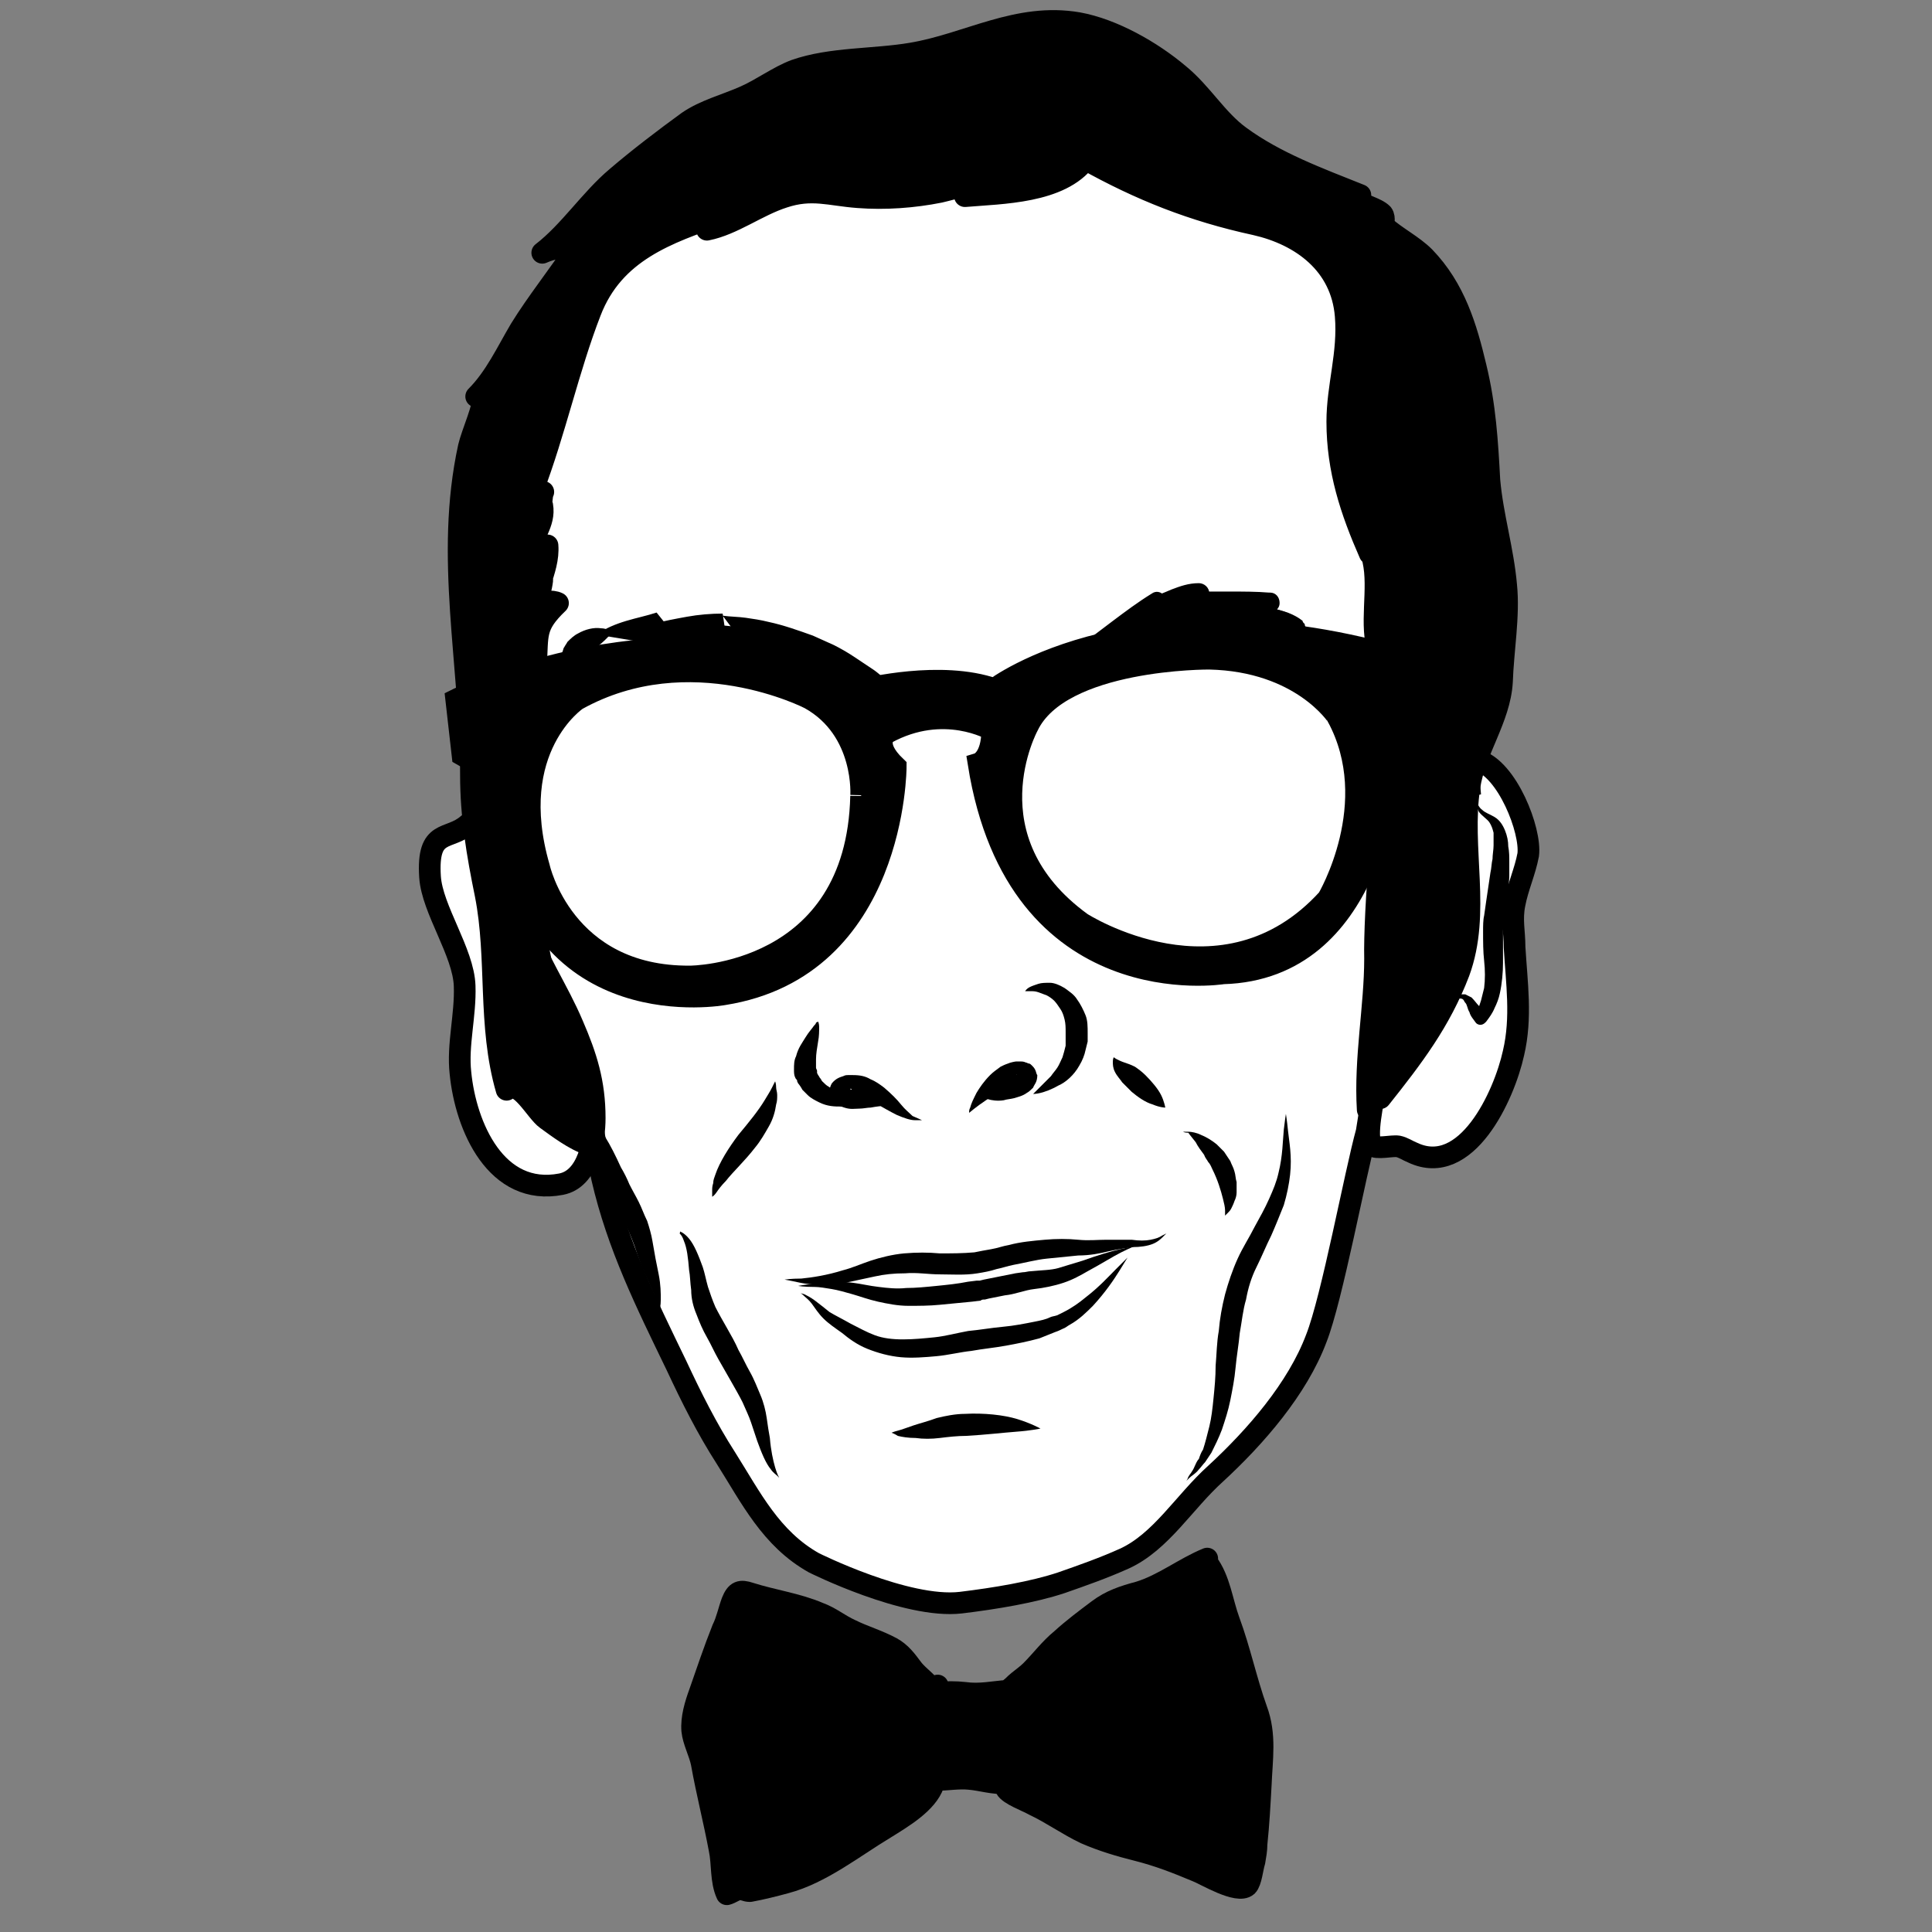
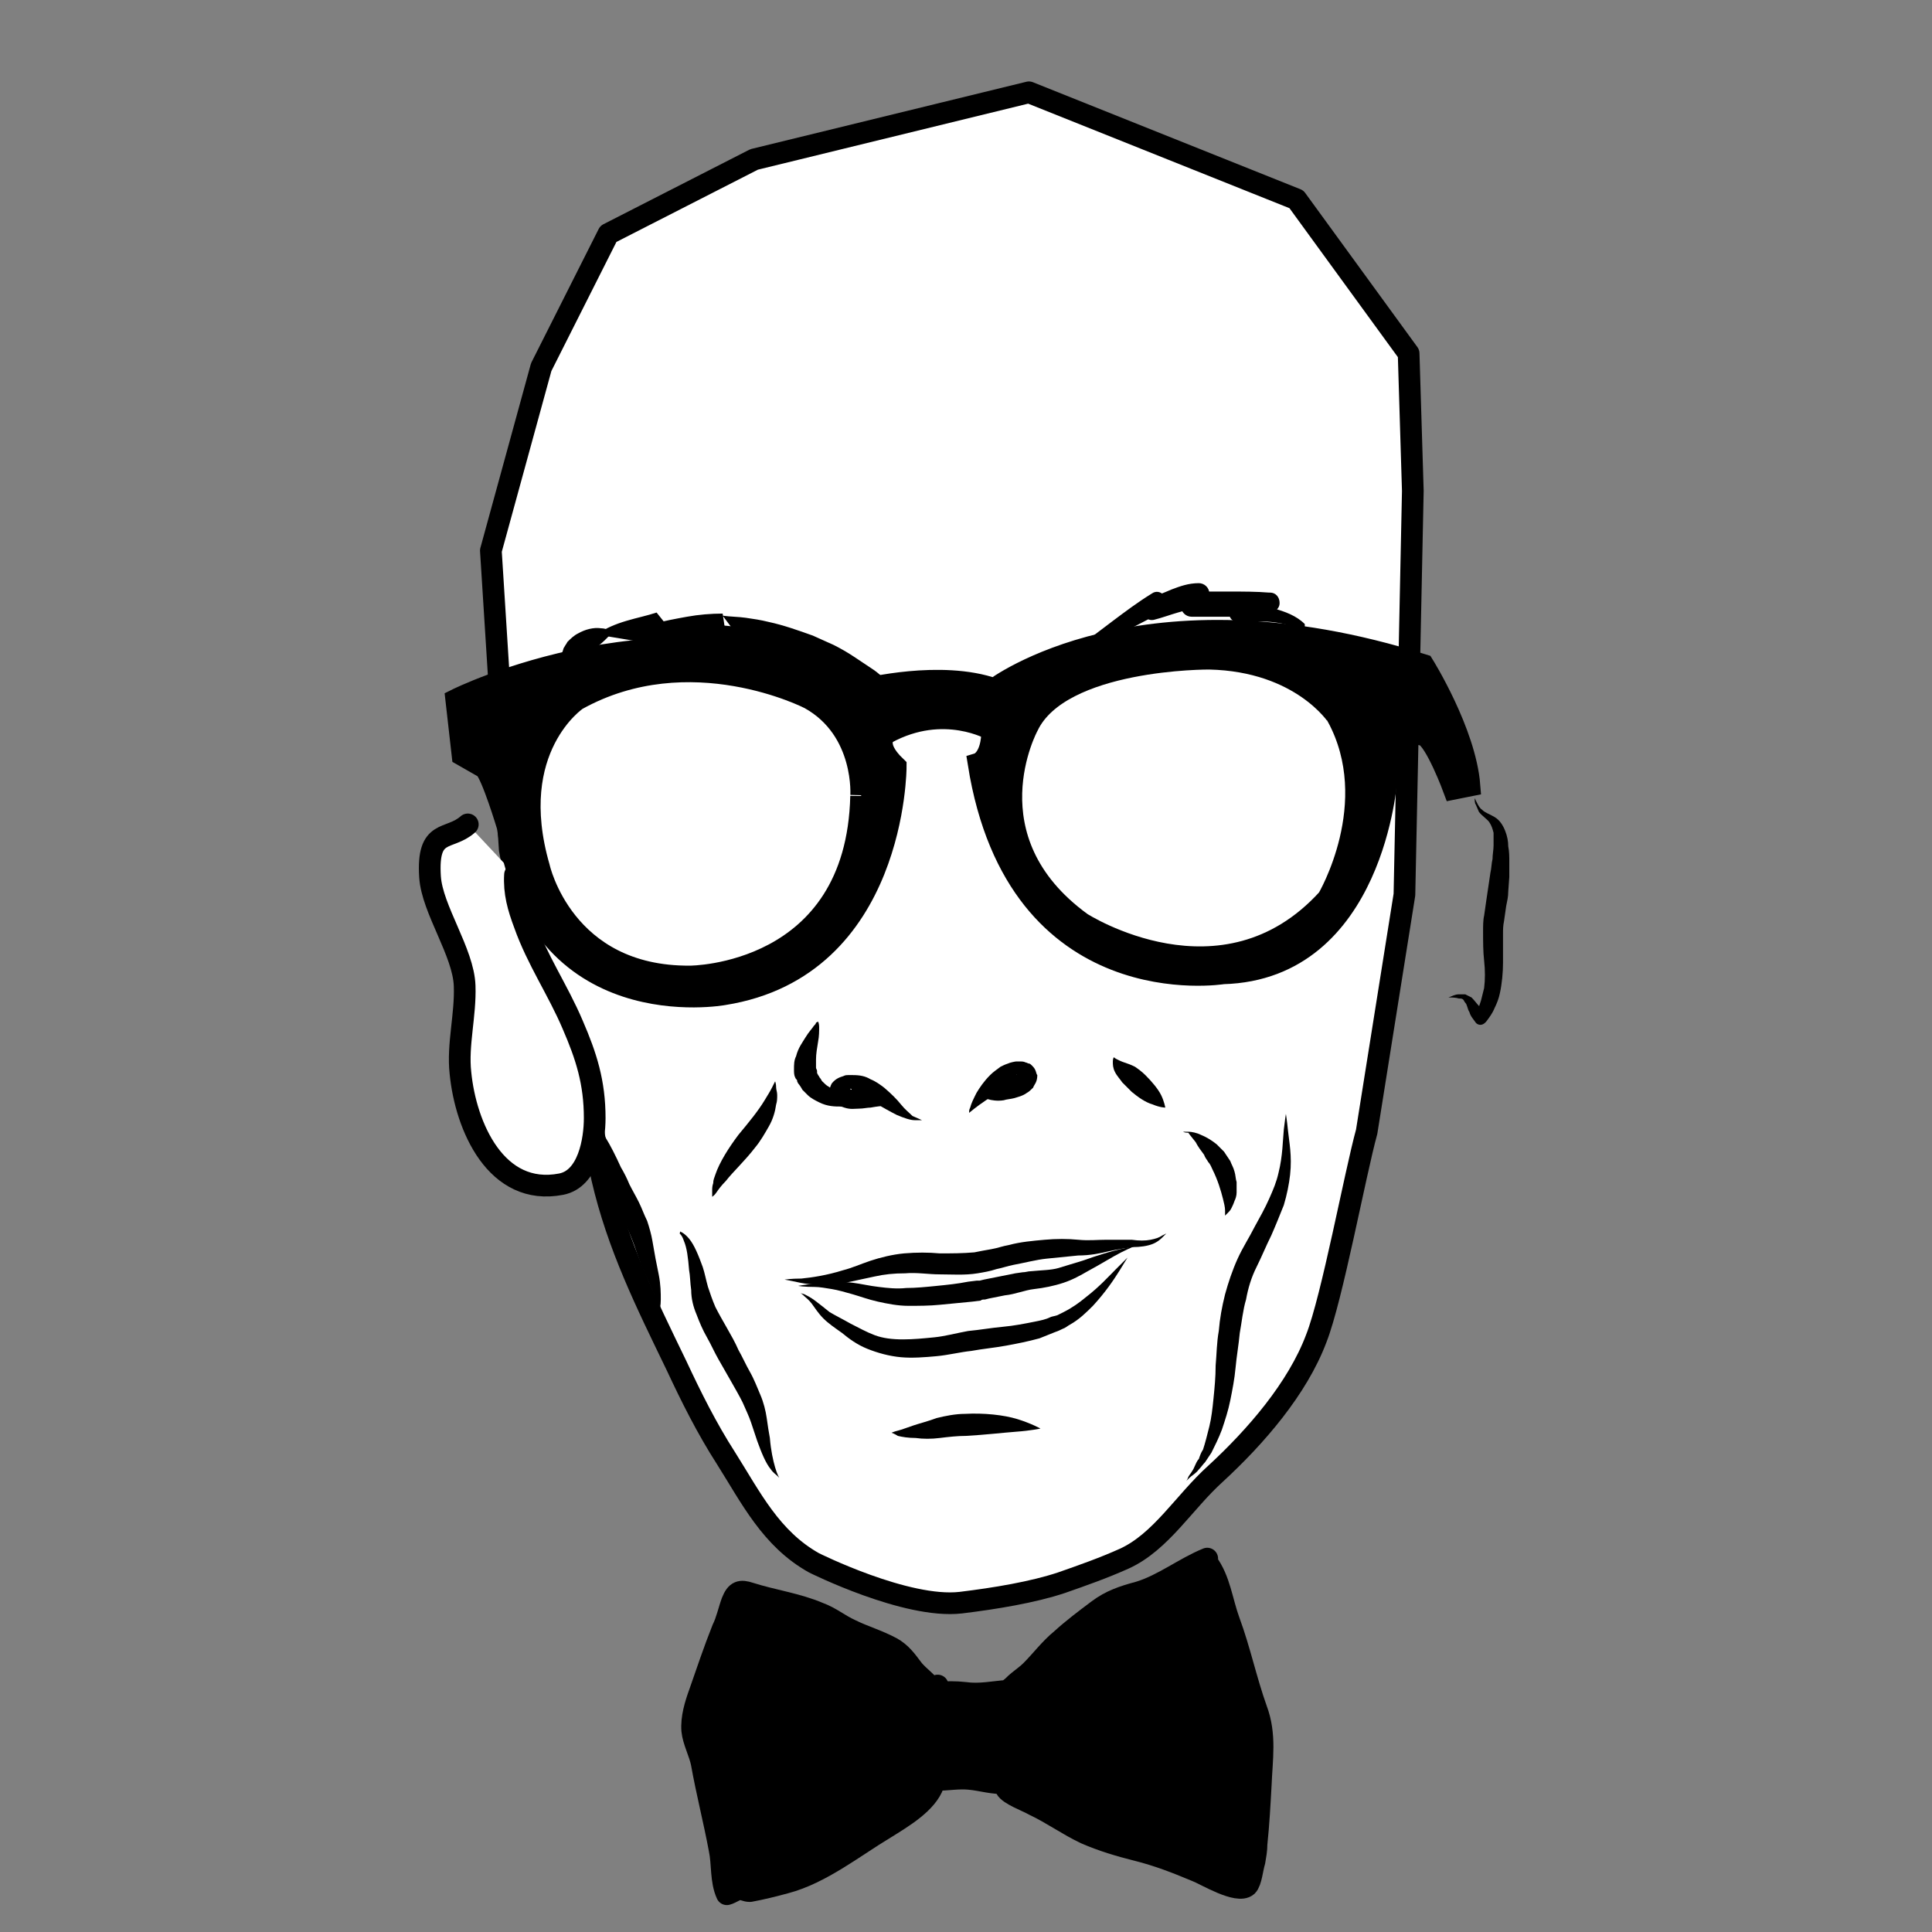
<svg xmlns="http://www.w3.org/2000/svg" version="1.1" x="0px" y="0px" viewBox="0 0 184.2 184.2" style="enable-background:new 0 0 184.2 184.2;" xml:space="preserve">
  <rect x="0" y="0" width="184.2" height="184.2" fill="#808080" stroke="none" />
  <style type="text/css">
	.st0{fill:#FFFFFF;stroke:#000000;stroke-width:2.068;stroke-linecap:round;stroke-linejoin:round;stroke-miterlimit:10;}
	.st1{stroke:#000000;stroke-width:2.068;stroke-linecap:round;stroke-linejoin:round;stroke-miterlimit:10;}
	.st2{fill:none;}
	.st3{stroke:#000000;stroke-width:2.068;stroke-miterlimit:10;}
	.st4{fill:#FFFFFF;stroke:#000000;stroke-width:2.068;stroke-miterlimit:10;}
</style>
  <g id="Calque_1">
</g>
  <g id="Layer_1">
    <g id="XMLID_14_">
      <g id="XMLID_15_">
        <path id="XMLID_381_" class="st0" d="M48.6,81c1,5.5,2.4,11,4.4,16.3c1,2.7,2.4,5.3,3.1,8.1c0.5,2.3,0.8,4.6,1.3,6.9     c1.5,6.5,4.2,11.9,7.1,17.9c1.4,3,2.9,6,4.7,8.8c2.4,3.8,4.3,7.7,8.4,10c0,0,8.8,4.4,14,3.8c3.3-0.4,6.9-1,9.6-1.9     c2-0.7,4-1.4,6-2.3c3.5-1.6,5.7-5.4,8.7-8.1c3.8-3.5,7.8-8.1,9.6-12.9c1.5-3.8,3.7-15.7,4.8-19.7l3.6-22.6l0.8-38.5l-0.4-13.1     l-10.7-14.7L98.1,8.8l-26.2,6.4L58,22.3L51.6,35l-4.8,17.5L48.6,81" />
        <g id="XMLID_377_">
          <path id="XMLID_54_" d="M78,97.4c0,0,0.1,0.2,0.1,0.5c0,0.4,0,0.9-0.1,1.4c-0.1,0.6-0.2,1.2-0.2,1.7c0,0.3,0,0.5,0,0.8      c0,0.1,0.1,0.2,0.1,0.3l0,0.1c0,0,0,0.1,0,0l0,0.1l0.1,0.2c0.1,0.1,0.1,0.2,0.2,0.3c0.1,0.1,0.1,0.2,0.2,0.3      c0.2,0.2,0.4,0.4,0.6,0.5c0.4,0.3,0.9,0.6,1.4,0.8c0.5,0.2,0.9,0.4,1.2,0.5c0.3,0.1,0.5,0.2,0.5,0.2s-0.2,0.1-0.5,0.2      c-0.3,0.1-0.8,0.2-1.4,0.2c-0.6,0-1.3,0-2.1-0.4c-0.4-0.2-0.8-0.4-1.1-0.7c-0.2-0.2-0.3-0.3-0.5-0.5c-0.1-0.2-0.3-0.5-0.4-0.6      l-0.1-0.2l0-0.1c-0.1-0.1,0-0.1-0.1-0.1l-0.1-0.2c-0.1-0.2-0.1-0.5-0.1-0.7c0-0.5,0-0.9,0.2-1.3c0.2-0.8,0.6-1.3,0.9-1.8      c0.3-0.5,0.6-0.8,0.8-1.1c0.1-0.1,0.2-0.2,0.2-0.3C78,97.4,78,97.4,78,97.4z" />
        </g>
        <g id="XMLID_374_">
-           <path id="XMLID_52_" d="M97.7,94.5c0,0,0.1,0,0.1-0.1c0.1-0.1,0.2-0.2,0.4-0.3c0.2-0.1,0.5-0.2,0.8-0.3c0.3-0.1,0.7-0.1,1.1-0.1      c0.4,0,0.9,0.2,1.4,0.5c0.4,0.3,0.9,0.6,1.2,1.1c0.3,0.4,0.6,1,0.8,1.5c0.2,0.5,0.2,1.1,0.2,1.7l0,0.4l0,0.2l0,0.2l-0.1,0.4      l-0.1,0.4c-0.1,0.5-0.3,1-0.6,1.5c-0.5,0.9-1.3,1.6-2,1.9c-0.7,0.4-1.3,0.6-1.7,0.7c-0.4,0.1-0.7,0.1-0.7,0.1s0.2-0.2,0.5-0.5      c0.3-0.3,0.7-0.7,1.2-1.2c0.2-0.3,0.4-0.5,0.6-0.8c0.2-0.3,0.3-0.6,0.5-1c0.1-0.3,0.2-0.7,0.3-1.1l0-0.3l0-0.4l0-0.2l0-0.1      l0-0.3c0-0.4,0-0.8-0.1-1.2c-0.1-0.4-0.2-0.7-0.4-1c-0.2-0.3-0.4-0.6-0.6-0.8c-0.2-0.2-0.5-0.4-0.7-0.5      c-0.3-0.1-0.5-0.2-0.8-0.3c-0.3-0.1-0.5-0.1-0.7-0.1C98,94.5,97.7,94.5,97.7,94.5z" />
-         </g>
+           </g>
        <g id="XMLID_371_">
          <path id="XMLID_50_" d="M87.9,106.8c0,0-0.1,0-0.2,0c-0.1,0-0.3,0-0.5,0c-0.4,0-1-0.2-1.7-0.5c-0.6-0.3-1.3-0.7-2-1.1      c-0.3-0.2-0.7-0.3-1-0.4c-0.3-0.1-0.6-0.1-0.9-0.2c-0.1,0-0.3,0-0.3,0c0,0-0.1,0-0.1,0c-0.1,0-0.1,0.1,0-0.1      c0.1-0.1,0.1-0.3,0.1-0.4c0-0.1,0-0.1-0.1-0.2c0,0,0-0.1-0.1-0.1c-0.1,0,0,0.1,0.1,0.1c0.2,0.1,0.6,0.2,0.9,0.3      c0.4,0.1,0.7,0.2,1,0.2c0.7,0.2,1.3,0.5,1.6,0.8c0.2,0.1,0.3,0.3,0.3,0.3c0.1,0.1,0.1,0.1,0.1,0.1s-0.2-0.1-0.6-0.1      c-0.4-0.1-0.9,0-1.5,0.1c-0.3,0-0.7,0.1-1.1,0.1c-0.4,0-0.8,0.1-1.4-0.1c-0.3-0.1-0.6-0.2-1-0.5c-0.1-0.1-0.2-0.2-0.2-0.3      c-0.1-0.1-0.1-0.3-0.2-0.5c-0.1-0.4,0.1-0.8,0.2-1c0.4-0.5,0.8-0.6,1.1-0.7c0.2-0.1,0.3-0.1,0.5-0.1c0.2,0,0.2,0,0.4,0      c0.7,0,1.2,0.1,1.7,0.4c0.5,0.2,0.9,0.5,1.3,0.8c0.7,0.6,1.2,1.1,1.6,1.6c0.4,0.5,0.8,0.8,1.1,1.1      C87.7,106.7,87.9,106.8,87.9,106.8z" />
        </g>
        <g id="XMLID_368_">
          <path id="XMLID_48_" d="M93.6,104.7c0,0,0.2-0.1,0.5-0.2c0.3-0.1,0.7-0.4,1.2-0.7c0.2-0.1,0.5-0.3,0.8-0.5      c0.3-0.2,0.5-0.3,0.6-0.5c0.1-0.1,0.2-0.2,0.2-0.3c0.1-0.1,0-0.2,0,0.2c0,0.1,0,0.2,0.1,0.3c0.1,0.1,0.1,0.2,0.1,0.2      c0.1,0,0.1,0.1,0.1,0.1c0,0,0,0,0,0c0,0,0,0-0.1,0l0,0l0,0l0,0l0,0c0.2,0,0.1,0,0.1,0l0,0l-0.1,0c-0.3,0-0.2,0-0.3,0.1      c-0.1,0-0.3,0.1-0.4,0.1c-0.3,0.1-0.6,0.3-0.8,0.4c-0.6,0.3-1.1,0.7-1.6,1c-0.9,0.6-1.6,1.2-1.6,1.2s0-0.1,0-0.1      c0-0.1,0-0.2,0.1-0.4c0.1-0.4,0.3-0.8,0.6-1.4c0.3-0.5,0.7-1.1,1.3-1.7c0.3-0.3,0.6-0.5,1-0.8c0.2-0.1,0.4-0.2,0.7-0.3      c0.2-0.1,0.7-0.2,0.8-0.2l0.1,0l0.1,0l0,0l0.1,0l0.1,0c0.1,0,0.3,0,0.5,0.1c0.1,0,0.2,0.1,0.3,0.1c0.1,0,0.2,0.1,0.3,0.2      c0.1,0.1,0.2,0.2,0.3,0.4c0.1,0.2,0.1,0.4,0.2,0.5c0,0.7-0.3,0.9-0.4,1.2c-0.2,0.2-0.4,0.4-0.6,0.5c-0.4,0.3-0.9,0.4-1.2,0.5      c-0.4,0.1-0.7,0.1-1,0.2c-0.6,0.1-1.2,0-1.5-0.1C93.8,104.8,93.6,104.7,93.6,104.7z" />
        </g>
        <g id="XMLID_364_">
          <path id="XMLID_46_" d="M74.8,122c0,0,0.6-0.1,1.6-0.1c1-0.1,2.4-0.3,4-0.8c0.8-0.2,1.7-0.6,2.6-0.9c0.9-0.3,2.1-0.6,3.2-0.7      c1.2-0.1,2.3-0.1,3.4,0c1.1,0,2.2,0,3.3-0.1c0.5-0.1,1-0.2,1.6-0.3c0.6-0.1,1.1-0.3,1.7-0.4c1.1-0.3,2.3-0.4,3.4-0.5      c1.1-0.1,2.2-0.1,3.2,0c1,0.1,1.8,0,2.7,0c0.9,0,1.7,0,2.4,0c0.7,0.1,1.3,0.1,1.8,0c0.5-0.1,0.8-0.2,1.1-0.4      c0.2-0.1,0.4-0.2,0.4-0.2s-0.1,0.1-0.3,0.3c-0.2,0.2-0.5,0.5-1,0.7c-0.5,0.2-1.2,0.3-1.9,0.3c-0.7,0.1-1.4,0.2-2.3,0.4      c-0.8,0.2-1.8,0.4-2.9,0.4c-1,0.1-2,0.2-3,0.3c-1,0.1-2.1,0.4-3.2,0.6c-0.5,0.1-1.1,0.3-1.6,0.4c-0.6,0.2-1.2,0.3-1.8,0.4      c-1.2,0.2-2.5,0.1-3.6,0.1c-1.1,0-2.2-0.2-3.3-0.1c-1.1,0-2,0.1-2.9,0.3c-0.9,0.2-1.9,0.4-2.8,0.6c-1.8,0.3-3.3,0.2-4.3,0      C75.4,122.1,74.8,122,74.8,122z" />
        </g>
        <g id="XMLID_361_">
          <path id="XMLID_44_" d="M76.1,122.6c0,0,0.5-0.1,1.4-0.2c0.4-0.1,1-0.1,1.6-0.2c0.6,0,1.4,0,2.2,0.1c0.8,0.1,1.6,0.3,2.5,0.4      c0.8,0.1,1.7,0.2,2.6,0.1c0.9,0,1.9-0.1,2.9-0.2c1-0.1,2-0.2,3-0.4l0.8-0.1c0.1,0,0.3,0,0.3,0l0.4-0.1c0.5-0.1,1-0.2,1.5-0.3      c0.5-0.1,1-0.2,1.5-0.3l0.7-0.1c0.3,0,0.5-0.1,0.8-0.1c1-0.1,1.9-0.1,2.6-0.3c0.7-0.2,1.6-0.5,2.3-0.7c1.4-0.5,2.7-0.9,3.6-1.1      c0.9-0.2,1.4-0.3,1.4-0.3s-0.5,0.2-1.3,0.6c-0.8,0.4-1.9,1.1-3.2,1.8c-0.7,0.4-1.4,0.8-2.3,1.1c-0.9,0.3-1.9,0.5-2.8,0.6      c-0.9,0.1-1.8,0.5-2.8,0.6c-0.5,0.1-1,0.2-1.5,0.3l-0.4,0.1c-0.2,0-0.3,0-0.4,0.1l-0.8,0.1c-1,0.1-2.1,0.2-3.1,0.3      c-1,0.1-2,0.1-3,0.1c-1,0-2-0.2-2.9-0.4c-0.9-0.2-1.7-0.5-2.4-0.7c-0.7-0.2-1.4-0.4-2-0.5c-0.6-0.1-1.2-0.2-1.6-0.2      C76.6,122.7,76.1,122.6,76.1,122.6z" />
        </g>
        <g id="XMLID_358_">
          <path id="XMLID_42_" d="M107.5,119.9c0,0-0.3,0.5-0.8,1.3c-0.5,0.8-1.3,2-2.5,3.3c-0.6,0.6-1.3,1.3-2.2,1.8      c-0.2,0.1-0.4,0.3-0.7,0.4c-0.2,0.1-0.4,0.2-0.7,0.3c-0.5,0.2-1,0.4-1.5,0.6c-1.1,0.3-2.1,0.5-3.2,0.7c-1.1,0.2-2.2,0.3-3.3,0.5      c-1,0.1-2.2,0.4-3.3,0.5c-1.1,0.1-2.3,0.2-3.4,0.1c-1.1-0.1-2.2-0.4-3.2-0.8c-1-0.4-1.8-1-2.4-1.5c-0.7-0.5-1.3-0.9-1.8-1.4      c-0.5-0.5-0.8-1-1.1-1.4c-0.3-0.4-0.6-0.6-0.8-0.8c-0.2-0.2-0.3-0.2-0.3-0.2s0.1,0,0.4,0.1c0.2,0.1,0.6,0.3,1,0.6      c0.4,0.3,0.9,0.7,1.4,1.1c0.5,0.3,1.3,0.7,2,1.1c0.8,0.4,1.5,0.8,2.3,1.1c0.8,0.3,1.7,0.4,2.7,0.4c1,0,2-0.1,3-0.2      c1-0.1,2.1-0.4,3.2-0.6c1.1-0.1,2.2-0.3,3.3-0.4c1.1-0.1,2.1-0.3,3.1-0.5c0.5-0.1,1-0.2,1.4-0.4c0.2-0.1,0.4-0.1,0.7-0.2      c0.2-0.1,0.4-0.2,0.6-0.3c0.8-0.4,1.5-0.9,2.1-1.4c1.3-1,2.2-2,2.9-2.7C107.1,120.3,107.5,119.9,107.5,119.9z" />
        </g>
        <g id="XMLID_354_">
          <path id="XMLID_40_" d="M85,136.6c0,0,0.2-0.1,0.6-0.2c0.4-0.1,0.9-0.3,1.5-0.5c0.6-0.2,1.4-0.4,2.2-0.7      c0.8-0.2,1.8-0.4,2.7-0.4c1.8-0.1,3.7,0.1,5,0.5c1.3,0.4,2.2,0.9,2.2,0.9s-0.9,0.2-2.3,0.3c-1.3,0.1-3,0.3-4.8,0.4      c-0.8,0-1.7,0.1-2.5,0.2c-0.8,0.1-1.6,0.1-2.3,0c-0.7,0-1.3-0.1-1.7-0.2C85.3,136.7,85,136.6,85,136.6z" />
        </g>
        <g id="XMLID_351_">
          <path id="XMLID_38_" d="M73.9,103.1c0,0,0.1,0.2,0.1,0.6c0,0.2,0.1,0.4,0.1,0.7c0,0.3,0,0.6-0.1,0.9c-0.1,0.7-0.3,1.4-0.7,2.1      c-0.4,0.7-0.8,1.4-1.3,2c-1,1.3-2.1,2.3-2.8,3.2c-0.4,0.4-0.7,0.8-0.9,1.1c-0.2,0.3-0.4,0.4-0.4,0.4s0-0.2,0-0.6      c0-0.2,0-0.4,0.1-0.7c0-0.3,0.1-0.5,0.2-0.8c0.4-1.2,1.3-2.6,2.2-3.8c1-1.2,1.9-2.3,2.5-3.3c0.3-0.5,0.5-0.8,0.7-1.2      C73.8,103.3,73.9,103.1,73.9,103.1z" />
        </g>
        <g id="XMLID_348_">
          <path id="XMLID_36_" d="M106.2,100.8c0,0,0.1,0.1,0.3,0.2c0.2,0.1,0.4,0.2,0.7,0.3c0.3,0.1,0.6,0.2,1,0.4c0.3,0.2,0.7,0.5,1,0.8      c0.6,0.6,1.2,1.3,1.5,1.9c0.3,0.6,0.4,1.2,0.4,1.2s-0.5,0-1.2-0.3c-0.7-0.2-1.4-0.7-2-1.2c-0.3-0.3-0.6-0.6-0.9-0.9      c-0.2-0.3-0.5-0.6-0.7-1c-0.2-0.4-0.2-0.7-0.2-1C106.1,100.9,106.2,100.8,106.2,100.8z" />
        </g>
        <g id="XMLID_345_">
          <path id="XMLID_34_" d="M112.8,107.9c0,0,0.2,0,0.5,0c0.3,0,0.8,0.1,1.2,0.3c0.5,0.2,1,0.5,1.5,0.9c0.2,0.2,0.5,0.5,0.7,0.7      c0.2,0.3,0.4,0.6,0.6,0.9c0.1,0.3,0.3,0.6,0.4,1c0.1,0.3,0.1,0.7,0.2,1c0,0.3,0,0.7,0,1c0,0.3-0.1,0.6-0.2,0.8      c-0.1,0.3-0.2,0.5-0.3,0.7c-0.1,0.2-0.2,0.3-0.3,0.4c-0.2,0.2-0.3,0.3-0.3,0.3s0-0.2,0-0.5c0-0.3-0.1-0.7-0.2-1.1      c-0.2-0.8-0.5-1.8-1-2.8c-0.1-0.2-0.2-0.5-0.4-0.7c-0.1-0.2-0.3-0.4-0.4-0.7c-0.3-0.4-0.6-0.8-0.8-1.2c-0.3-0.4-0.5-0.6-0.7-0.9      C112.9,108,112.8,107.9,112.8,107.9z" />
        </g>
        <g id="XMLID_341_">
          <path id="XMLID_32_" d="M122.6,106.2c0,0,0.1,0.6,0.2,1.6c0.1,1,0.4,2.4,0.2,4.2c-0.1,0.9-0.3,1.9-0.6,2.9c-0.4,1-0.8,2-1.2,2.9      c-0.5,1-0.9,2-1.4,3c-0.5,1-0.8,2-1,3.1c-0.3,1-0.4,2.1-0.6,3.2c-0.1,1.1-0.3,2.2-0.4,3.3c-0.1,1.1-0.3,2.1-0.5,3.1      c-0.2,1-0.5,1.9-0.8,2.8c-0.3,0.8-0.7,1.6-1,2.2c-0.2,0.3-0.4,0.6-0.6,0.9c-0.2,0.2-0.4,0.5-0.6,0.7c-0.3,0.4-0.7,0.6-0.9,0.8      c-0.2,0.2-0.3,0.3-0.3,0.3s0.1-0.1,0.2-0.4c0.1-0.2,0.4-0.5,0.6-1c0.1-0.2,0.2-0.5,0.4-0.7c0.1-0.3,0.2-0.6,0.4-0.9      c0.2-0.6,0.4-1.4,0.6-2.2c0.2-0.8,0.3-1.7,0.4-2.7c0.1-1,0.2-2,0.2-3.1c0.1-1.1,0.1-2.2,0.3-3.3c0.1-1.2,0.3-2.3,0.6-3.5      c0.3-1.1,0.7-2.3,1.2-3.4c0.5-1.1,1.1-2,1.6-3c0.5-0.9,1-1.8,1.4-2.7c0.4-0.9,0.7-1.6,0.9-2.5c0.4-1.6,0.4-3.1,0.5-4.1      C122.5,106.8,122.6,106.2,122.6,106.2z" />
        </g>
        <g id="XMLID_338_">
          <path id="XMLID_30_" d="M64.8,117.4c0,0,0.4,0.1,0.9,0.7c0.5,0.6,0.9,1.6,1.3,2.7c0.2,0.6,0.3,1.2,0.5,1.9      c0.2,0.6,0.4,1.2,0.7,1.9c0.3,0.6,0.7,1.3,1.1,2c0.4,0.7,0.8,1.4,1.1,2.1c0.4,0.7,0.7,1.4,1.1,2.1c0.4,0.7,0.7,1.5,1,2.2      c0.3,0.7,0.5,1.5,0.6,2.2c0.1,0.7,0.2,1.4,0.3,1.9c0.1,1.2,0.3,2.1,0.5,2.8c0.2,0.7,0.4,1,0.4,1s-0.1-0.1-0.2-0.2      c-0.1-0.1-0.4-0.3-0.6-0.6c-0.5-0.6-0.9-1.6-1.3-2.7c-0.2-0.6-0.4-1.2-0.6-1.8c-0.2-0.6-0.5-1.2-0.8-1.9c-0.3-0.6-0.7-1.3-1.1-2      c-0.4-0.7-0.8-1.4-1.2-2.1c-0.4-0.7-0.7-1.4-1.1-2.1c-0.4-0.7-0.7-1.4-1-2.2c-0.3-0.7-0.5-1.5-0.5-2.3c-0.1-0.7-0.1-1.4-0.2-1.9      c-0.1-1.2-0.2-2.1-0.5-2.8c-0.1-0.3-0.2-0.5-0.4-0.7C64.9,117.4,64.8,117.4,64.8,117.4z" />
        </g>
        <g id="XMLID_335_">
          <path id="XMLID_28_" d="M56.1,105.6c0,0,0.7,1.1,1.6,2.8c0.5,0.8,1,1.8,1.5,2.9c0.3,0.5,0.6,1.1,0.8,1.6      c0.3,0.6,0.6,1.1,0.9,1.7c0.3,0.6,0.5,1.2,0.8,1.8c0.2,0.6,0.4,1.3,0.5,1.9c0.1,0.6,0.2,1.1,0.3,1.7c0.1,0.5,0.2,1,0.3,1.5      c0.2,1,0.2,1.8,0.2,2.4c0,0.6-0.1,0.9-0.1,0.9s-0.1-0.3-0.3-0.8c-0.2-0.5-0.5-1.2-0.9-2.1c-0.2-0.4-0.4-0.9-0.6-1.4      c-0.2-0.5-0.4-1.1-0.6-1.7c-0.4-1.1-0.9-2.2-1.4-3.3c-0.3-0.6-0.6-1.2-0.8-1.7c-0.3-0.6-0.5-1.2-0.7-1.8c-0.4-1.2-0.7-2.3-1-3.2      C56.1,106.9,56.1,105.6,56.1,105.6z" />
        </g>
-         <path id="XMLID_334_" class="st0" d="M140.9,72.5c2.8,0.8,5.1,6.7,4.8,9c-0.3,1.6-1,3.1-1.3,4.7c-0.3,1.5,0,2.6,0,4.1     c0.2,3.4,0.7,6.7-0.1,10.1c-0.9,4.1-4.5,11.9-9.6,9.5c-0.5-0.2-0.9-0.5-1.4-0.6c-0.6-0.1-2.1,0.3-2.5-0.1     c-0.7-0.7,0.2-4.5,0.3-5.3" />
        <path id="XMLID_332_" class="st0" d="M44.6,78.6c-1.8,1.6-3.9,0.3-3.6,5c0.2,3.1,3.2,7.2,3.3,10.4c0.1,2.8-0.7,5.6-0.4,8.3     c0.5,5.1,3.4,11.8,9.6,10.6c2.6-0.5,3.2-4.2,3.2-6.3c0-3.4-0.8-5.9-2.1-8.9c-1.4-3.3-3.4-6.2-4.6-9.6c-0.6-1.6-1-3-0.9-4.7" />
        <g id="XMLID_329_">
          <path id="XMLID_26_" d="M140.6,76.1c0.2,0.4,0.4,0.9,0.7,1.1c0.3,0.3,0.7,0.4,1.2,0.7c0.5,0.3,0.8,0.8,1,1.3      c0.2,0.5,0.3,1,0.3,1.5c0.1,0.5,0.1,1,0.1,1.5c0,0.5,0,1,0,1.4l-0.1,1.4c0,0.5-0.1,0.9-0.2,1.4l-0.2,1.4      c-0.1,0.5-0.1,0.8-0.1,1.3c0,0.9,0,1.8,0,2.7c0,0.9-0.1,2-0.3,2.9c-0.1,0.5-0.3,1-0.5,1.4c-0.2,0.5-0.5,0.9-0.8,1.3l-0.1,0.1      c-0.2,0.2-0.5,0.3-0.8,0.1c0,0-0.1-0.1-0.1-0.1c-0.2-0.3-0.5-0.6-0.6-1c-0.2-0.3-0.2-0.7-0.4-0.9c-0.1-0.1-0.1-0.2-0.2-0.3      c-0.1-0.1-0.2-0.1-0.4-0.1c-0.3-0.1-0.7-0.1-1-0.1c0.3-0.1,0.6-0.3,1-0.3c0.2,0,0.4,0,0.6,0c0.2,0.1,0.4,0.2,0.6,0.3      c0.3,0.3,0.5,0.6,0.7,0.8c0.2,0.2,0.4,0.4,0.6,0.6l-0.9,0.1l0.3-0.6l0.2-0.6c0.1-0.4,0.2-0.8,0.3-1.2c0.1-0.8,0.1-1.7,0-2.6      c-0.1-0.9-0.1-1.8-0.1-2.8c0-0.5,0-1.1,0.1-1.5l0.2-1.4l0.4-2.7c0.1-0.4,0.1-0.9,0.2-1.3c0-0.4,0.1-0.9,0.1-1.3l0-0.6      c0-0.2,0-0.4,0-0.6c-0.1-0.4-0.2-0.7-0.4-1c-0.2-0.3-0.7-0.6-1-1c-0.1-0.2-0.2-0.5-0.3-0.7C140.6,76.6,140.6,76.3,140.6,76.1z" />
        </g>
-         <path id="XMLID_328_" class="st1" d="M132.9,71.4c-1,4.1-1.9,15.7-1.8,20c0,4.6-1,9.5-0.7,14.4c0.4-0.5,0.8-1.1,1.2-1.7     c0,0.2,0,0.5,0,0.6c3.1-3.9,5.7-7.3,7.5-12c2.1-5.7,0.1-11.8,1-17.7c0.5-3.4,2.9-6.5,3.1-10c0.1-3,0.7-6.3,0.4-9.2     c-0.3-3.4-1.3-6.6-1.6-10c-0.2-3.7-0.4-7.1-1.3-10.8c-0.9-3.8-2-7.5-4.9-10.5c-1.1-1.1-2.7-1.9-3.8-2.9c-0.2-0.2,0.1-0.8-0.2-1.2     c-0.6-0.6-1.9-0.8-2.5-1.4c0.1-0.1,0.3-0.3,0.4-0.4c-4-1.6-8.1-3.1-11.5-5.6c-2.2-1.6-3.6-4.1-5.8-5.9c-2.6-2.2-6.3-4.3-9.6-4.9     c-5.8-1-10.5,2-15.9,2.9c-3.5,0.6-7.7,0.4-11.1,1.6c-1.6,0.6-3.2,1.8-4.8,2.5c-1.8,0.8-3.8,1.3-5.4,2.4c-2.2,1.6-4.7,3.5-6.8,5.3     c-2.5,2.1-4.5,5.2-7.1,7.2c0.9-0.4,2.2-0.7,3.3-0.5c-1.7,2.6-3.8,5.2-5.4,7.8c-1.3,2.2-2.4,4.6-4.2,6.4c0.1,0,0.5-0.1,0.7-0.2     c0.1,1.1-1.1,3.7-1.4,5c-2.3,10.5,0.2,20.7,0.2,31.3c0,3.9,0.6,7.5,1.4,11.4c1.2,6.1,0.2,12.4,2,18.6c1.2-1.1,2.8,2.1,3.8,2.8     c1.1,0.8,2.7,2,4,2.4c-0.7-1-0.4-2.8-0.6-4c-0.3-1.8-0.7-3.7-1.3-5.4c-1.4-3.8-2.7-6.9-3.1-11l-3.4-14.3l3.4-11     c0.2-2.9-0.2-3.7,2.1-5.9c-0.6-0.3-1.5-0.1-2.2,0c0.4-0.7,0.6-1.4,0.7-2.2c0,0.1-0.1,0.2-0.2,0.3c0.4-1.2,0.8-2.4,0.7-3.6     c-0.5,0.3-1.2,0.5-1.7,0.7c0.2-1.6,1.5-2.8,1.2-4.5c-0.1,0.1-0.1,0.1-0.2,0.2c0.2-0.4,0.1-1.1,0.3-1.5c-0.3,0-0.7-0.2-1-0.2     c2.1-5.5,3.4-11.6,5.5-17c2.2-5.7,7.3-7.5,12.6-9.3c-0.5,0.4-1.3,0.9-1.5,1.5c2.5-0.5,4.8-2.3,7.3-3.1c2.7-0.9,4.4-0.2,7.1,0     c2.6,0.2,5.3,0,7.8-0.5c0,0,3.8-0.9,4.3-1.3s-1.9,1.7-1.9,1.7c3.5-0.3,9.1-0.3,11.5-3.5c5.2,2.9,10.2,4.9,16.2,6.2     c4.4,1,8.2,3.8,8.6,8.7c0.3,3.6-0.8,6.7-0.8,10.1c0,4.6,1.3,8.5,3.1,12.6c0-0.1,0-0.3,0-0.4c1.1,2.6,0.1,6,0.6,8.8L132.9,71.4" />
        <g id="XMLID_325_">
          <path id="XMLID_24_" d="M53.8,63.4c0,0-0.1-0.1-0.2-0.3c-0.1-0.2-0.1-0.6,0-0.9c0.1-0.2,0.1-0.4,0.2-0.5      c0.1-0.2,0.2-0.3,0.3-0.5c0.3-0.3,0.6-0.6,1-0.8c0.7-0.4,1.5-0.6,2.2-0.5c0.3,0,0.6,0.1,0.8,0.2c0.2,0.1,0.3,0.2,0.3,0.2      s-0.1,0.1-0.2,0.2c-0.1,0.1-0.3,0.3-0.5,0.5c-0.4,0.4-0.9,0.8-1.5,1.1c-0.6,0.3-1.1,0.5-1.6,0.7c-0.1,0-0.2,0.1-0.3,0.1      c-0.1,0-0.2,0.1-0.3,0.1C53.9,63.3,53.8,63.4,53.8,63.4z" />
        </g>
        <g id="XMLID_320_">
          <path id="XMLID_22_" d="M56.9,60.5c1.8-0.9,3.9-0.9,5.8-1.5c-0.1,0.2-0.3,0.9-0.5,1.2c2.3-0.4,4.3-0.7,6.6-0.8      c-0.1,0-0.2,0.1-0.2,0.2c6.1,0.5,10.9,2.3,15.9,5.5" />
          <path id="XMLID_21_" d="M56.9,60.5c0.8-0.6,1.8-1,2.8-1.3c1-0.3,2-0.5,2.9-0.8l0.8,1c0,0,0,0.1,0,0.2l-0.1,0.3      c-0.1,0.2-0.1,0.4-0.3,0.8l-0.8-1.2c1.1-0.3,2.2-0.5,3.3-0.7c1.1-0.2,2.3-0.3,3.4-0.3l0.3,2c0.1,0,0.2-0.1,0.4-0.2      c0.1-0.1,0.2-0.3,0.2-0.4l-0.9-1.2c0.7,0.1,1.5,0.1,2.2,0.2c0.7,0.1,1.4,0.2,2.2,0.4c1.4,0.3,2.8,0.8,4.2,1.3      c0.7,0.3,1.3,0.6,2,0.9c0.6,0.3,1.3,0.7,1.9,1.1c0.6,0.4,1.2,0.8,1.8,1.2c0.6,0.4,1.1,0.9,1.7,1.4c-2.7-1.1-5.2-2.2-7.9-3      c-0.7-0.2-1.3-0.4-2-0.5c-0.7-0.2-1.3-0.3-2-0.4c-0.7-0.1-1.4-0.2-2-0.3l-2.1-0.2l0,0c-0.6-0.1-1-0.6-0.9-1.1l0,0      c0-0.2,0.1-0.4,0.3-0.6c0.2-0.2,0.4-0.3,0.6-0.4l0.3,2c-1.1,0-2.1,0.1-3.2,0.2c-1.1,0.1-2.2,0.2-3.3,0.4l-0.4,0      c-0.4,0-0.7-0.2-0.7-0.6c0-0.3,0.1-0.5,0.3-0.6c0,0,0.1-0.2,0.2-0.4l0.1-0.3c0-0.1,0.1-0.2,0.2-0.4l0.8,1      C60.8,60.1,58.9,59.9,56.9,60.5z" />
        </g>
        <g id="XMLID_316_">
          <path id="XMLID_18_" class="st2" d="M101.2,63.9" />
        </g>
        <g id="XMLID_312_">
-           <path id="XMLID_13_" d="M102.5,62c1.8-1.1,6.3-3.8,7.7-4.8c-0.2,0.2-0.3,0.3-0.6,0.5c1.5-0.4,3-1.2,4.5-1.3      c-0.2,0.2-0.5,0.5-0.6,0.8c2.5-0.1,5,0,7.5-0.1c-1,0.2-2,0.4-3,0.7c2,0,4.6,0.1,6.2,1.4c-0.1,0.1,0.9,1.4,0.7,1.5" />
          <path id="XMLID_12_" d="M102.5,62c1.2-1,2.4-1.9,3.6-2.8c1.2-0.9,2.4-1.8,3.7-2.6c0.4-0.3,0.9-0.2,1.2,0.2      c0.2,0.3,0.2,0.8-0.1,1.1l0,0l-0.6,0.6l-0.7-1.5c0.7-0.2,1.4-0.5,2.1-0.8c0.8-0.3,1.6-0.6,2.6-0.6c0.5,0,1,0.4,1,1      c0,0.3-0.1,0.5-0.2,0.7l-0.1,0.1l-0.5,0.6l-0.9-1.6c1.2,0,2.5,0,3.7,0c1.2,0,2.5,0,3.7,0.1l0.1,0c0.5,0,0.9,0.4,0.9,1      c0,0.5-0.4,0.8-0.8,0.9c-1,0.2-2,0.3-2.9,0.6l-0.2-1.5c1.1,0.1,2.2,0.2,3.3,0.5c1.1,0.3,2.2,0.7,3,1.5l0,0.4      c0.1-0.2,0-0.1,0.1-0.1c0,0,0,0,0,0.1c0,0.1,0,0.1,0.1,0.2l0.2,0.4l0.2,0.4c0,0.1,0.1,0.1,0.1,0.2c0,0.1,0.1,0.2,0,0.2      c0-0.1,0-0.1-0.1-0.2l-0.1-0.2l-0.3-0.3c-0.1-0.1-0.2-0.2-0.3-0.3c0-0.1-0.1-0.1-0.1-0.2c0,0,0-0.1-0.1-0.1c0-0.1-0.1-0.1,0-0.3      l0,0.4c-0.9-0.5-1.9-0.7-2.9-0.8c-1-0.1-2.1,0-3.2,0c-0.4,0-0.8-0.3-0.8-0.8c0-0.3,0.2-0.6,0.5-0.7l0.1,0c1-0.4,2.1-0.7,3.1-0.9      l0.2,1.8c-1.2,0.1-2.5,0.1-3.7,0.1c-1.2,0-2.5,0-3.7,0l-0.1,0c-0.5,0-1-0.4-1-1c0-0.2,0.1-0.5,0.2-0.6l0.8-0.9l0.7,1.7      c-0.6,0-1.3,0.2-2,0.4c-0.7,0.2-1.5,0.5-2.3,0.7c-0.5,0.1-0.9-0.2-1.1-0.7c-0.1-0.3,0-0.7,0.3-0.9l0,0l0.5-0.4l1,1.3      c-1.3,0.7-2.7,1.4-4,2.1C105.3,60.7,103.9,61.4,102.5,62z" />
        </g>
        <path id="XMLID_311_" class="st3" d="M43.5,66.7c0,0,20.6-10.3,39-1c0,0,7.2-1.8,12.3,0c0,0,14.1-10.8,40.9-2.3     c0,0,4,6.4,4.4,11.5l-1.5,0.3c0,0-1.7-4.6-2.8-5.1l-2.2-0.5c0,0-1.2,3.6-1.4,4.6c0,0-1.2,18.2-15.6,18.6c0,0-19.6,3.2-23.3-20     c0,0,1.3-0.4,1.3-3.2c0,0-4.6-2.7-10.1,0.3c0,0-1.4,1,0.9,3.2c0,0,0,19.1-16.4,21.7c0,0-17.9,3.3-20.6-16c0,0-1.5-5-2.2-5.6     l-2.1-1.2L43.5,66.7z" />
        <path id="XMLID_310_" class="st4" d="M77.2,66.6c0,0-11.4-5.9-22.2,0.1c0,0-6.9,4.6-3.6,16c0,0,2.3,10.5,14.4,10.4     c0,0,15.9,0,16.3-17.2C82.1,76,82.6,69.6,77.2,66.6z" />
        <path id="XMLID_309_" class="st4" d="M115.3,62.8c0,0-14.2-0.1-17.3,6.4c0,0-5.9,10.8,5.1,18.8c0,0,13.5,8.7,23.5-2.3     c0,0,5.4-9.1,0.9-17.4C127.5,68.3,124.1,63,115.3,62.8z" />
        <path id="XMLID_308_" class="st1" d="M96.1,161.2c-1.4,0.1-2.7,0.4-4.1,0.2c-0.9-0.1-1.8-0.1-2.7,0c-0.3,0.7-0.1,1.8-0.1,2.5     c0,0.7-0.1,1.4-0.1,2.2c0.1,1.1,0.4,2.5,0.2,3.6c1,0,2.1-0.2,3.1-0.1c1.2,0.1,2.3,0.5,3.6,0.4c-0.1-0.8-0.4-1.6-0.4-2.5     c0-0.9,0.3-1.7,0.5-2.6c0.3-1.2,0.2-2.7,0.2-3.9" />
        <path id="XMLID_307_" class="st1" d="M89.2,161.6c-0.4-1-1.6-1.7-2.2-2.5c-0.6-0.8-1.1-1.5-2-2c-1.3-0.7-2.7-1.1-3.9-1.7     c-1.1-0.5-1.9-1.2-3-1.6c-2.1-0.9-4.4-1.2-6.6-1.9c-0.9-0.3-1.3-0.2-1.7,0.8c-0.3,0.8-0.5,1.8-0.9,2.6c-0.8,2-1.5,4.1-2.2,6.1     c-0.4,1.1-0.8,2.4-0.7,3.6c0.1,1,0.7,2.1,0.9,3.1c0.5,2.8,1.2,5.5,1.7,8.2c0.3,1.4,0.1,3,0.7,4.3c0.4-0.1,0.9-0.5,1.3-0.5     c0.2,0,0.5,0.2,0.9,0.2c1.1-0.2,2.3-0.5,3.4-0.8c3.4-0.9,6.5-3.4,9.5-5.2c1.6-1,4-2.4,4.6-4.2c0.4-1.2,0.1-2.8,0.2-4.1     c0.1-1.1,0.2-2.2,0.2-3.3c0-0.7-0.1-1.3,0-2" />
        <path id="XMLID_306_" class="st1" d="M115.1,148.6c-2.2,0.9-4.2,2.5-6.5,3.2c-1.5,0.4-2.7,0.8-3.9,1.7c-1.2,0.9-2.4,1.8-3.5,2.8     c-1.1,0.9-1.9,2-2.9,3c-0.7,0.7-1.7,1.2-2.2,2.1c-0.6,1-0.3,2.6-0.2,3.7c0.1,1.4-0.1,2.8-0.1,4.2c0,0.3,0,0.9,0.1,1.2     c0.3,0.6,2,1.2,2.7,1.6c1.7,0.8,3.2,1.9,4.9,2.7c1.6,0.7,3.3,1.2,4.9,1.6c2,0.5,3.8,1.2,5.7,2c0.8,0.3,3.9,2.2,4.8,1.4     c0.4-0.4,0.5-1.7,0.7-2.3c0.1-0.6,0.2-1.1,0.2-1.7c0.2-1.9,0.3-3.8,0.4-5.6c0.1-2.5,0.5-4.8-0.4-7.2c-1-2.8-1.6-5.7-2.6-8.4     c-0.7-1.9-0.9-4-2.1-5.6" />
        <g id="XMLID_16_">
          <path id="XMLID_10_" d="M92.9,161.7c0,0.6-0.2,1.2-0.2,1.8c0,1,0.1,2,0.2,2.9c0.2,1.1,0,2,0,3.1" />
          <path id="XMLID_9_" d="M92.9,161.7c0,0,0.1,0.1,0.2,0.4c0.1,0.2,0.2,0.6,0.2,1c0,0.2,0.1,0.4,0.1,0.5c0,0.2,0.1,0.4,0.1,0.6      c0.1,0.4,0.2,0.9,0.2,1.3c0,0.2,0.1,0.5,0.1,0.7c0,0.1,0,0.3,0,0.4c0,0.1,0,0.3,0,0.4c0,0.5-0.2,1-0.3,1.3      c-0.3,0.7-0.7,1.2-0.7,1.2s-0.1-0.1-0.2-0.3c-0.1-0.2-0.2-0.5-0.3-0.9c-0.1-0.4-0.2-0.8-0.3-1.2l-0.1-0.3c0-0.1-0.1-0.2-0.1-0.3      c-0.1-0.2-0.1-0.5-0.1-0.7c-0.1-0.5-0.1-1,0-1.5c0-0.2,0.1-0.5,0.1-0.7c0.1-0.3,0.2-0.5,0.3-0.7c0.2-0.4,0.4-0.6,0.5-0.8      C92.8,161.8,92.9,161.7,92.9,161.7z" />
        </g>
      </g>
    </g>
  </g>
</svg>